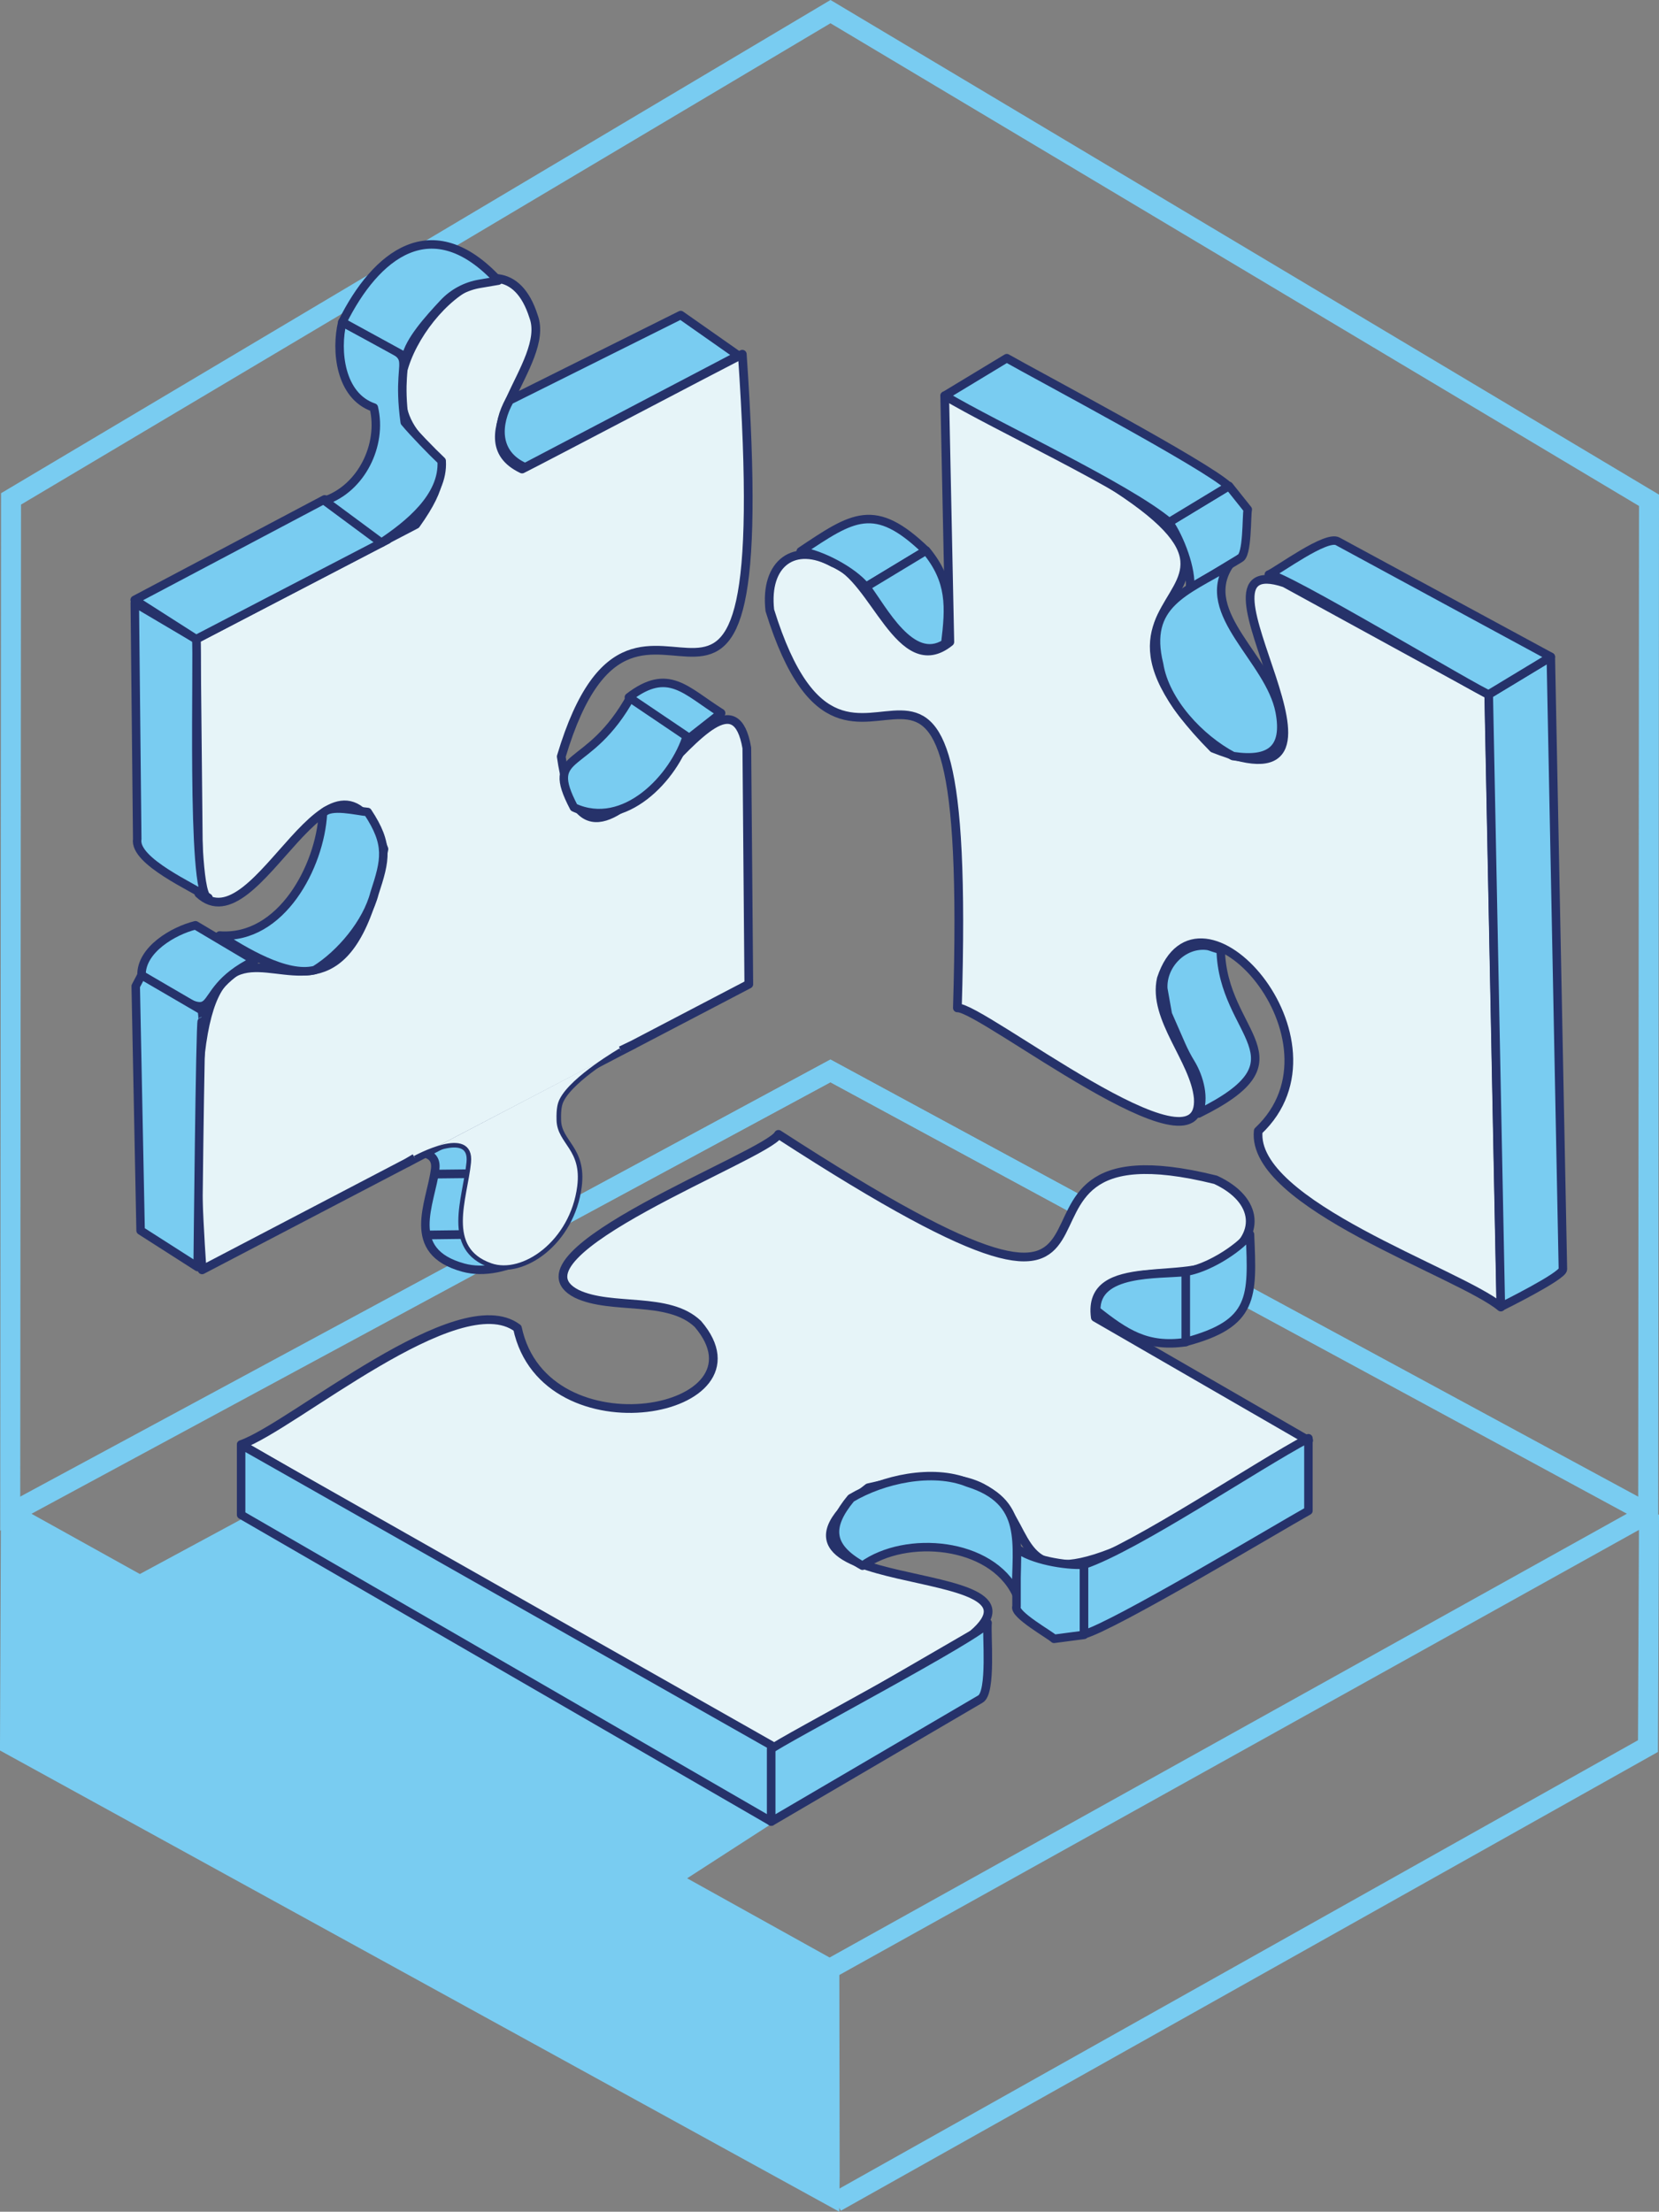
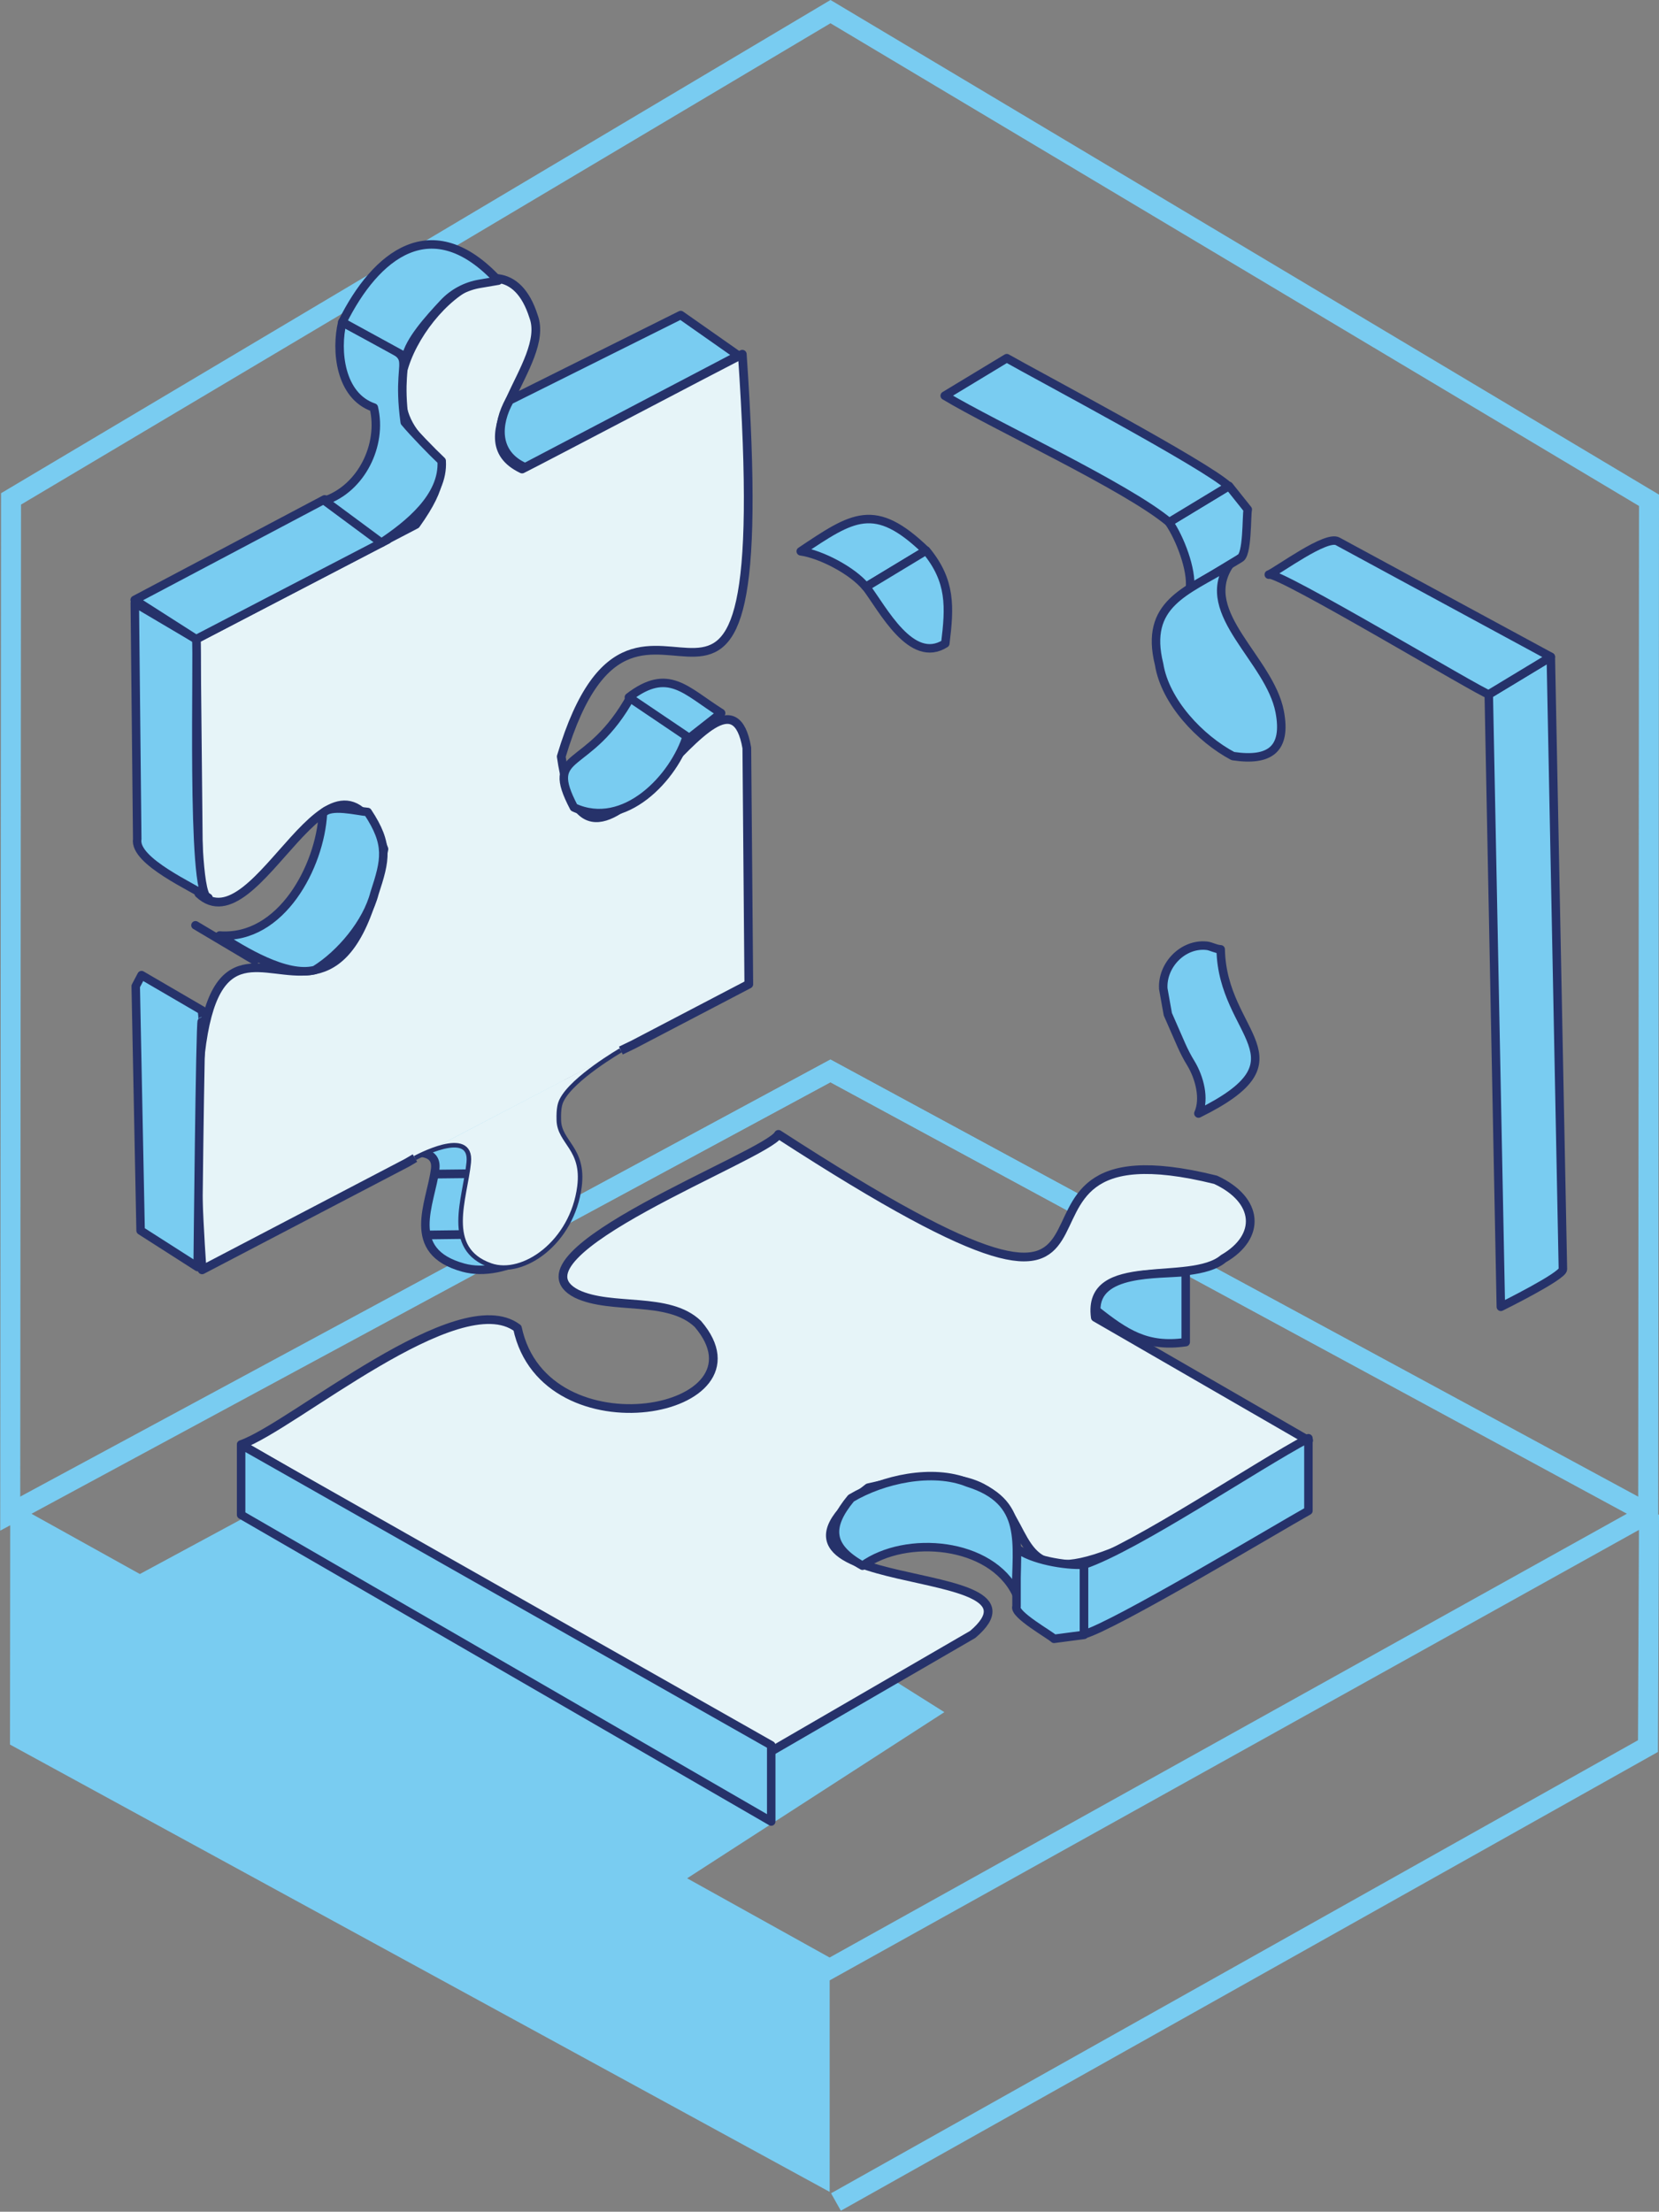
<svg xmlns="http://www.w3.org/2000/svg" id="Camada_2" data-name="Camada 2" viewBox="0 0 142.77 190.32">
  <rect x="0" y="0" width="142.77" height="190.32" fill="#808080" stroke="none" />
  <defs>
    <style>
      .cls-1 {
        stroke-width: .75px;
      }

      .cls-1, .cls-2, .cls-3, .cls-4, .cls-5, .cls-6 {
        stroke: #26326a;
        stroke-linejoin: round;
      }

      .cls-1, .cls-3, .cls-4, .cls-5 {
        stroke-linecap: round;
      }

      .cls-1, .cls-5 {
        fill: #ddb1d2;
      }

      .cls-2, .cls-5 {
        stroke-width: .75px;
      }

      .cls-2, .cls-6 {
        fill: #e6f4f8;
      }

      .cls-7 {
        fill: none;
        stroke: #79ccf1;
        stroke-miterlimit: 10;
        stroke-width: 1.72px;
      }

      .cls-3 {
        stroke-width: .73px;
      }

      .cls-3, .cls-8, .cls-4 {
        fill: #79ccf1;
      }

      .cls-4 {
        stroke-width: .73px;
      }

      .cls-6 {
        stroke-width: .39px;
      }
    </style>
  </defs>
  <g id="Camada_2-2" data-name="Camada 2">
    <g>
      <g>
        <polyline class="cls-7" points="71.94 189.48 141.82 150.25 141.91 130.33" />
-         <polyline class="cls-7" points="71.37 169.43 71.4 187.23 71.38 188.87 .86 150.12 .94 130.21" />
        <path class="cls-7" d="M.88,130.27l70.51,39.16,70.36-39.16s.04-.07,0-.09l-70.29-38.03L.96,130.18s-.04,.07,0,.09l70.44,39.16" />
      </g>
      <polygon class="cls-7" points="141.84 130.27 141.91 43.05 71.47 1 .95 42.93 .88 130.27 71.47 92.15 141.84 130.27" />
      <polygon class="cls-8" points=".88 130.27 71.4 168.57 71.4 188.61 .86 150.12 .88 130.27" />
      <polygon class="cls-8" points="81.27 147.33 57.24 162.85 11.95 135.49 39.14 120.82 81.27 147.33" />
      <g>
        <path class="cls-2" d="M112.61,123.96l-18.35-10.6c-.74-5.46,8.19-2.65,11.02-5.05,3.29-1.9,3.07-5.06-.67-6.79-23.55-5.85,.02,20.48-37.62-3.91-.94,1.81-23.95,10.35-17.36,13.72,3,1.44,7.9,.17,10.43,2.6,6.55,7.65-13.17,11.41-15.53,.35-5.06-3.81-19.37,8.49-23.77,10.02l45.62,26.39,17.33-10.05c7.78-6.62-21.8-2.95-8.99-12.62,23.25-5.59,.71,20.36,37.9-4.07Z" />
        <polygon class="cls-4" points="66.37 156.74 66.37 150.18 20.75 124.32 20.75 130.35 66.37 156.74" />
        <path class="cls-4" d="M87.48,138.24v-5.02c1.3,1.02,4.21,1.51,5.81,1.42,0,0,0,6.04,0,6.04l-2.58,.34c-.36-.36-3.46-2.08-3.24-2.77Z" />
-         <path class="cls-4" d="M102.04,109.44v6.03c5.93-1.58,5.76-3.85,5.53-9.25-1.13,1.38-3.76,2.96-5.53,3.21Z" />
        <path class="cls-4" d="M102.04,115.48v-6.03c-2.39,.25-7.78-.15-7.7,3.31,2.5,1.96,4.33,3.22,7.7,2.73Z" />
        <path class="cls-4" d="M93.29,134.64v5.99c2.55-.69,16.72-9.18,19.31-10.63,0,0,0-6.24,0-6.24-4.45,2.35-14.77,9.33-19.31,10.88Z" />
        <path class="cls-4" d="M87.44,137.12c.01-4.32,.96-7.95-4.15-9.54-3.04-1.23-7.32-.29-10.05,1.34-2.05,2.47-1.9,4.2,.99,5.81,3.73-2.69,11.06-2.05,13.21,2.38Z" />
-         <path class="cls-4" d="M84.99,139.65c-.11,.91,.38,6.02-.63,6.56,0,0-17.99,10.54-17.99,10.54v-6.24c.47-.52,18.49-10.01,18.62-10.86Z" />
        <g>
-           <path class="cls-2" d="M81.3,34.05l.44,21.19c-4.28,3.46-6.51-5.64-10.03-6.81-3.33-1.83-5.92,0-5.46,4.09,7.19,23.18,17.51-10.62,16.14,34.21,2.03-.13,21.25,15.13,20.73,7.75-.32-3.31-3.95-6.85-3.18-10.26,3.15-9.56,16.58,5.36,8.34,13.1-.64,6.31,17.29,12.18,20.88,15.15l-1.04-52.69-17.57-9.62c-9.69-3.23,8.76,20.18-6.14,14.23-16.82-17,17.05-11.16-23.11-30.32Z" />
          <path class="cls-4" d="M133.46,56.53l-5.34,3.23,1.04,52.69s5.35-2.64,5.34-3.23c-.01-.59-1.04-52.69-1.04-52.69Z" />
          <path class="cls-4" d="M106.7,48.05l-4.3,2.6c.2-1.64-.88-4.38-1.8-5.71,0,0,5.16-3.13,5.16-3.13l1.62,2.03c-.12,.5,0,4.03-.7,4.21Z" />
          <path class="cls-4" d="M74.52,50.5l5.16-3.12c-4.42-4.26-6.28-2.94-10.77,.06,1.76,.25,4.48,1.68,5.61,3.07Z" />
          <path class="cls-4" d="M79.69,47.38l-5.16,3.12c1.45,1.92,3.9,6.73,6.82,4.87,.39-3.15,.51-5.38-1.65-8Z" />
          <path class="cls-4" d="M100.61,44.94l5.12-3.1c-1.91-1.82-16.51-9.55-19.09-11.02,0,0-5.34,3.23-5.34,3.23,4.31,2.59,15.63,7.81,19.31,10.89Z" />
          <path class="cls-4" d="M105.76,48.67c-3.7,2.23-7.3,3.29-6.01,8.49,.52,3.24,3.54,6.41,6.35,7.9,3.17,.48,4.64-.58,4.03-3.81-.86-4.52-7.04-8.45-4.37-12.58Z" />
          <path class="cls-4" d="M109.19,49.45c.84-.38,4.96-3.44,5.94-2.86,0,0,18.33,9.93,18.33,9.93l-5.34,3.23c-.69-.14-18.14-10.63-18.93-10.31Z" />
          <path class="cls-4" d="M103.14,95.82c9.64-4.76,2.05-6.69,1.91-14.13-.47-.03-.82-.27-1.21-.31-2.03-.21-3.85,1.66-3.73,3.7l.39,2.19,1.16,2.65c.24,.54,.51,1.07,.82,1.57,.75,1.24,1.22,3.05,.65,4.32Z" />
        </g>
        <g>
          <path class="cls-4" d="M31.64,100.2s6.18-2.56,5.81,.4c-.37,2.96-2.69,7.08,2.43,8.48,3.5,.96,8.82-1.84,9.54-6.44,.49-3.13-2.19-3.62-2.28-5.46-.05-1,.13-1.38,.3-1.65,1.18-1.8,3.52-6.33,3.52-6.33" />
-           <line class="cls-1" x1="54.5" y1="89.88" x2="35.05" y2="100.04" />
          <path class="cls-2" d="M35.71,99.65l-.66,.39-17.66,9.23c-3.18-47.12,11-10.12,15.65-36.21-4.5-11.98-10.83,8.62-15.93,3.83,0,0-.22-21.9-.22-21.9l18.9-9.86c4.92-6.88-.86-5.66-1.29-10.97-.82-5.21,8.71-15.49,11.42-6.92,1.5,4.02-6.49,10.49-.99,13.12,1.94-.97,16.65-8.71,18.95-9.88,3.11,45.23-8.72,11.63-15.58,34.62,2.31,16.23,14.16-11.19,15.97-.74,0,0,.17,20.33,.17,20.33l-9.93,5.19-1.08,.52" />
-           <path class="cls-4" d="M21.92,82.65l-5.1-3.03c-1.9,.47-4.69,2.1-4.64,4.3,8.12,5.17,3.52,1.77,9.74-1.27Z" />
+           <path class="cls-4" d="M21.92,82.65l-5.1-3.03Z" />
          <path class="cls-4" d="M17.36,86.93l-5.18-3.02-.5,.95,.42,21.03,4.91,3.14s.21-21.17,.36-21.17,0-.93,0-.93Z" />
          <path class="cls-4" d="M18.9,80.5c2.01,1.29,5.72,3.6,8.2,2.97,2.21-1.37,4.47-4.06,5.13-6.61,.94-2.87,1.27-4.18-.59-6.99-.83-.05-3.27-.71-3.85,.14-.25,4.52-3.57,10.87-8.89,10.49Z" />
          <path class="cls-4" d="M17.93,77.25c-1.52,.06-.86-21.46-1.05-22.25,0,0-5.28-3.12-5.28-3.12l.21,20.32c-.31,1.93,4.94,4.2,6.13,5.05Z" />
          <path class="cls-4" d="M54.32,59.89c-3.71,6.76-7.57,4.55-4.93,9.59,4.33,2,8.65-2.57,9.76-6.25,0,0-4.82-3.35-4.82-3.35Z" />
          <path class="cls-4" d="M59.32,63.51l-5.2-3.51c3.4-2.61,4.87-.57,7.94,1.36l-2.75,2.16Z" />
          <path class="cls-4" d="M63.54,30.59l-4.96-3.48-14.72,7.34c-1.15,2.03-1.3,4.61,1.33,5.76,0,0,18.34-9.62,18.34-9.62Z" />
          <polygon class="cls-4" points="27.94 42.97 11.59 51.62 16.88 55 33.35 46.44 27.94 42.97" />
          <path class="cls-3" d="M32.83,46.71l-4.89-3.62c3.14-1.05,5-4.79,4.23-8.02-2.92-.99-3.3-4.92-2.71-7.35,7.68,4.16,4.38,1.36,5.37,8.61,.73,.88,2.34,2.54,3.18,3.33,.19,3.09-2.9,5.52-5.19,7.05Z" />
          <path class="cls-4" d="M34.94,30.72l-5.48-3c2.87-5.78,7.71-9.75,13.42-3.57l-1.59,.27c-1.19,.2-2.29,.78-3.12,1.67-1.33,1.42-2.95,3.24-3.23,4.64Z" />
          <line class="cls-5" x1="37.53" y1="101.03" x2="43.78" y2="100.96" />
          <line class="cls-1" x1="36.77" y1="106.27" x2="43.02" y2="106.19" />
          <path class="cls-6" d="M35.71,99.65s4.95-2.72,4.63,.38c-.31,3.1-2.19,7.43,1.88,8.86,2.79,.98,7.04-1.98,7.65-6.8,.41-3.28-1.73-3.77-1.78-5.7-.03-1.05,.11-1.45,.25-1.73,.95-1.89,5.08-4.28,5.08-4.28" />
        </g>
      </g>
    </g>
  </g>
</svg>